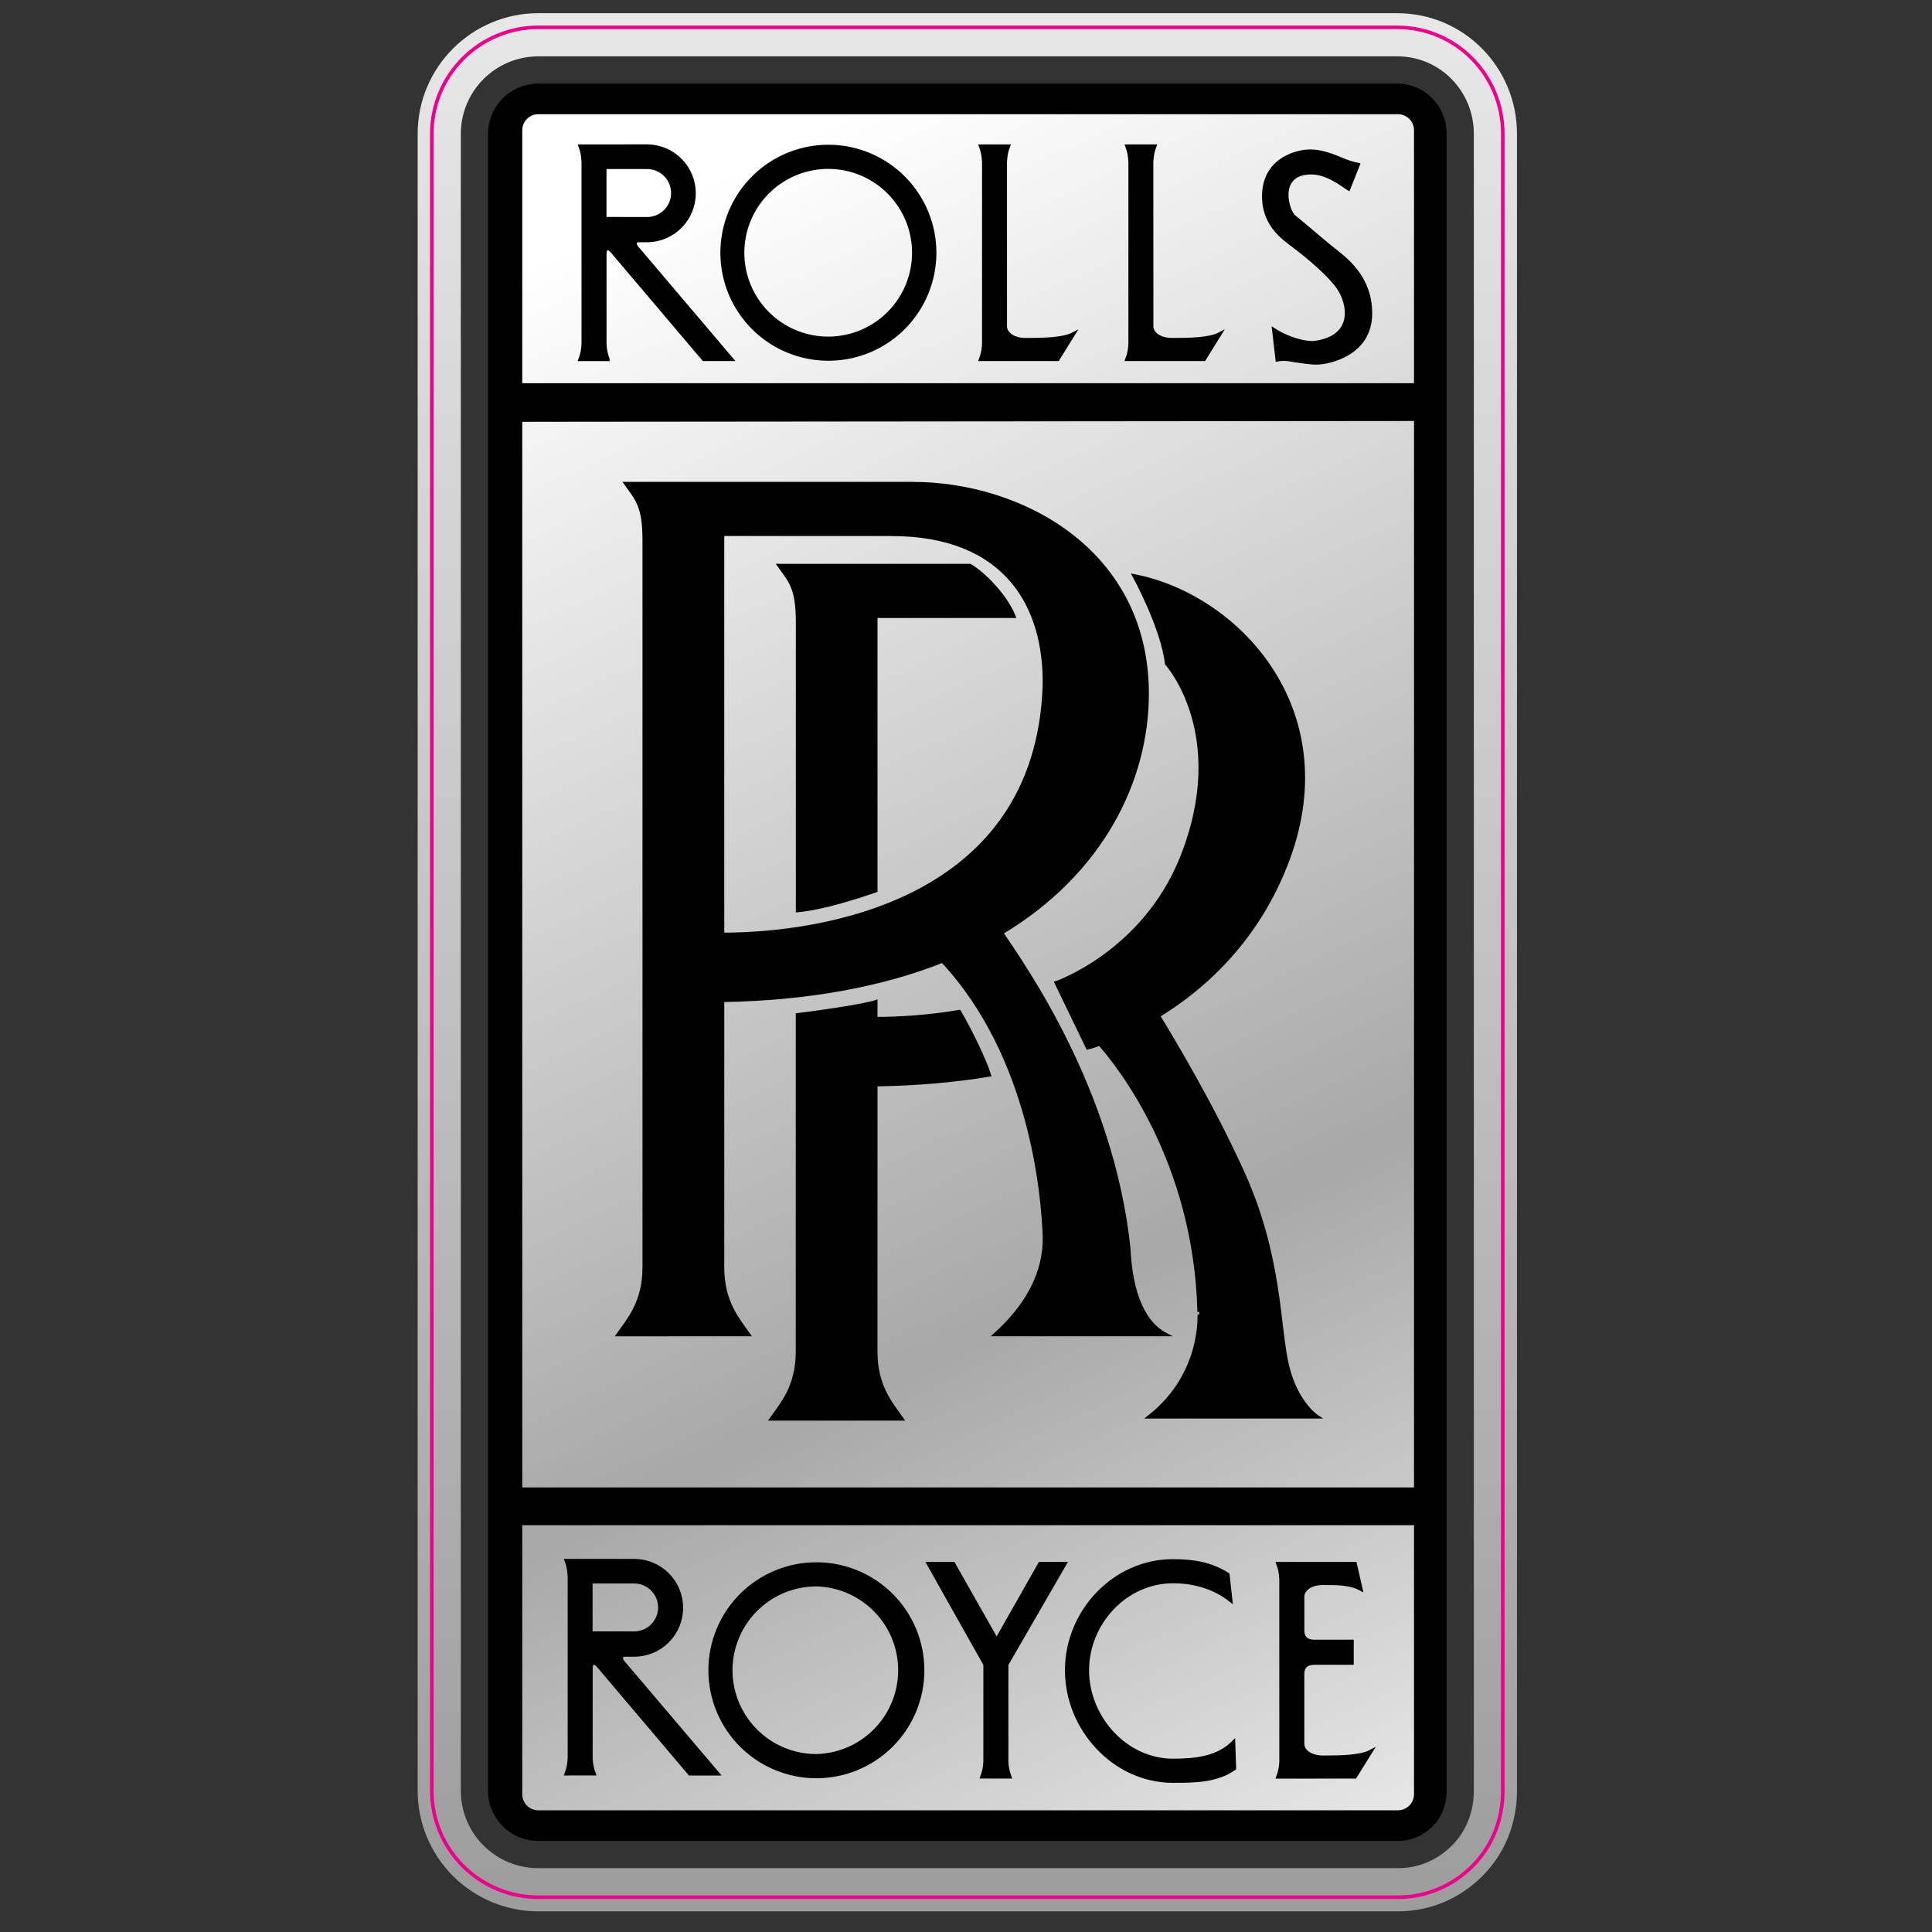
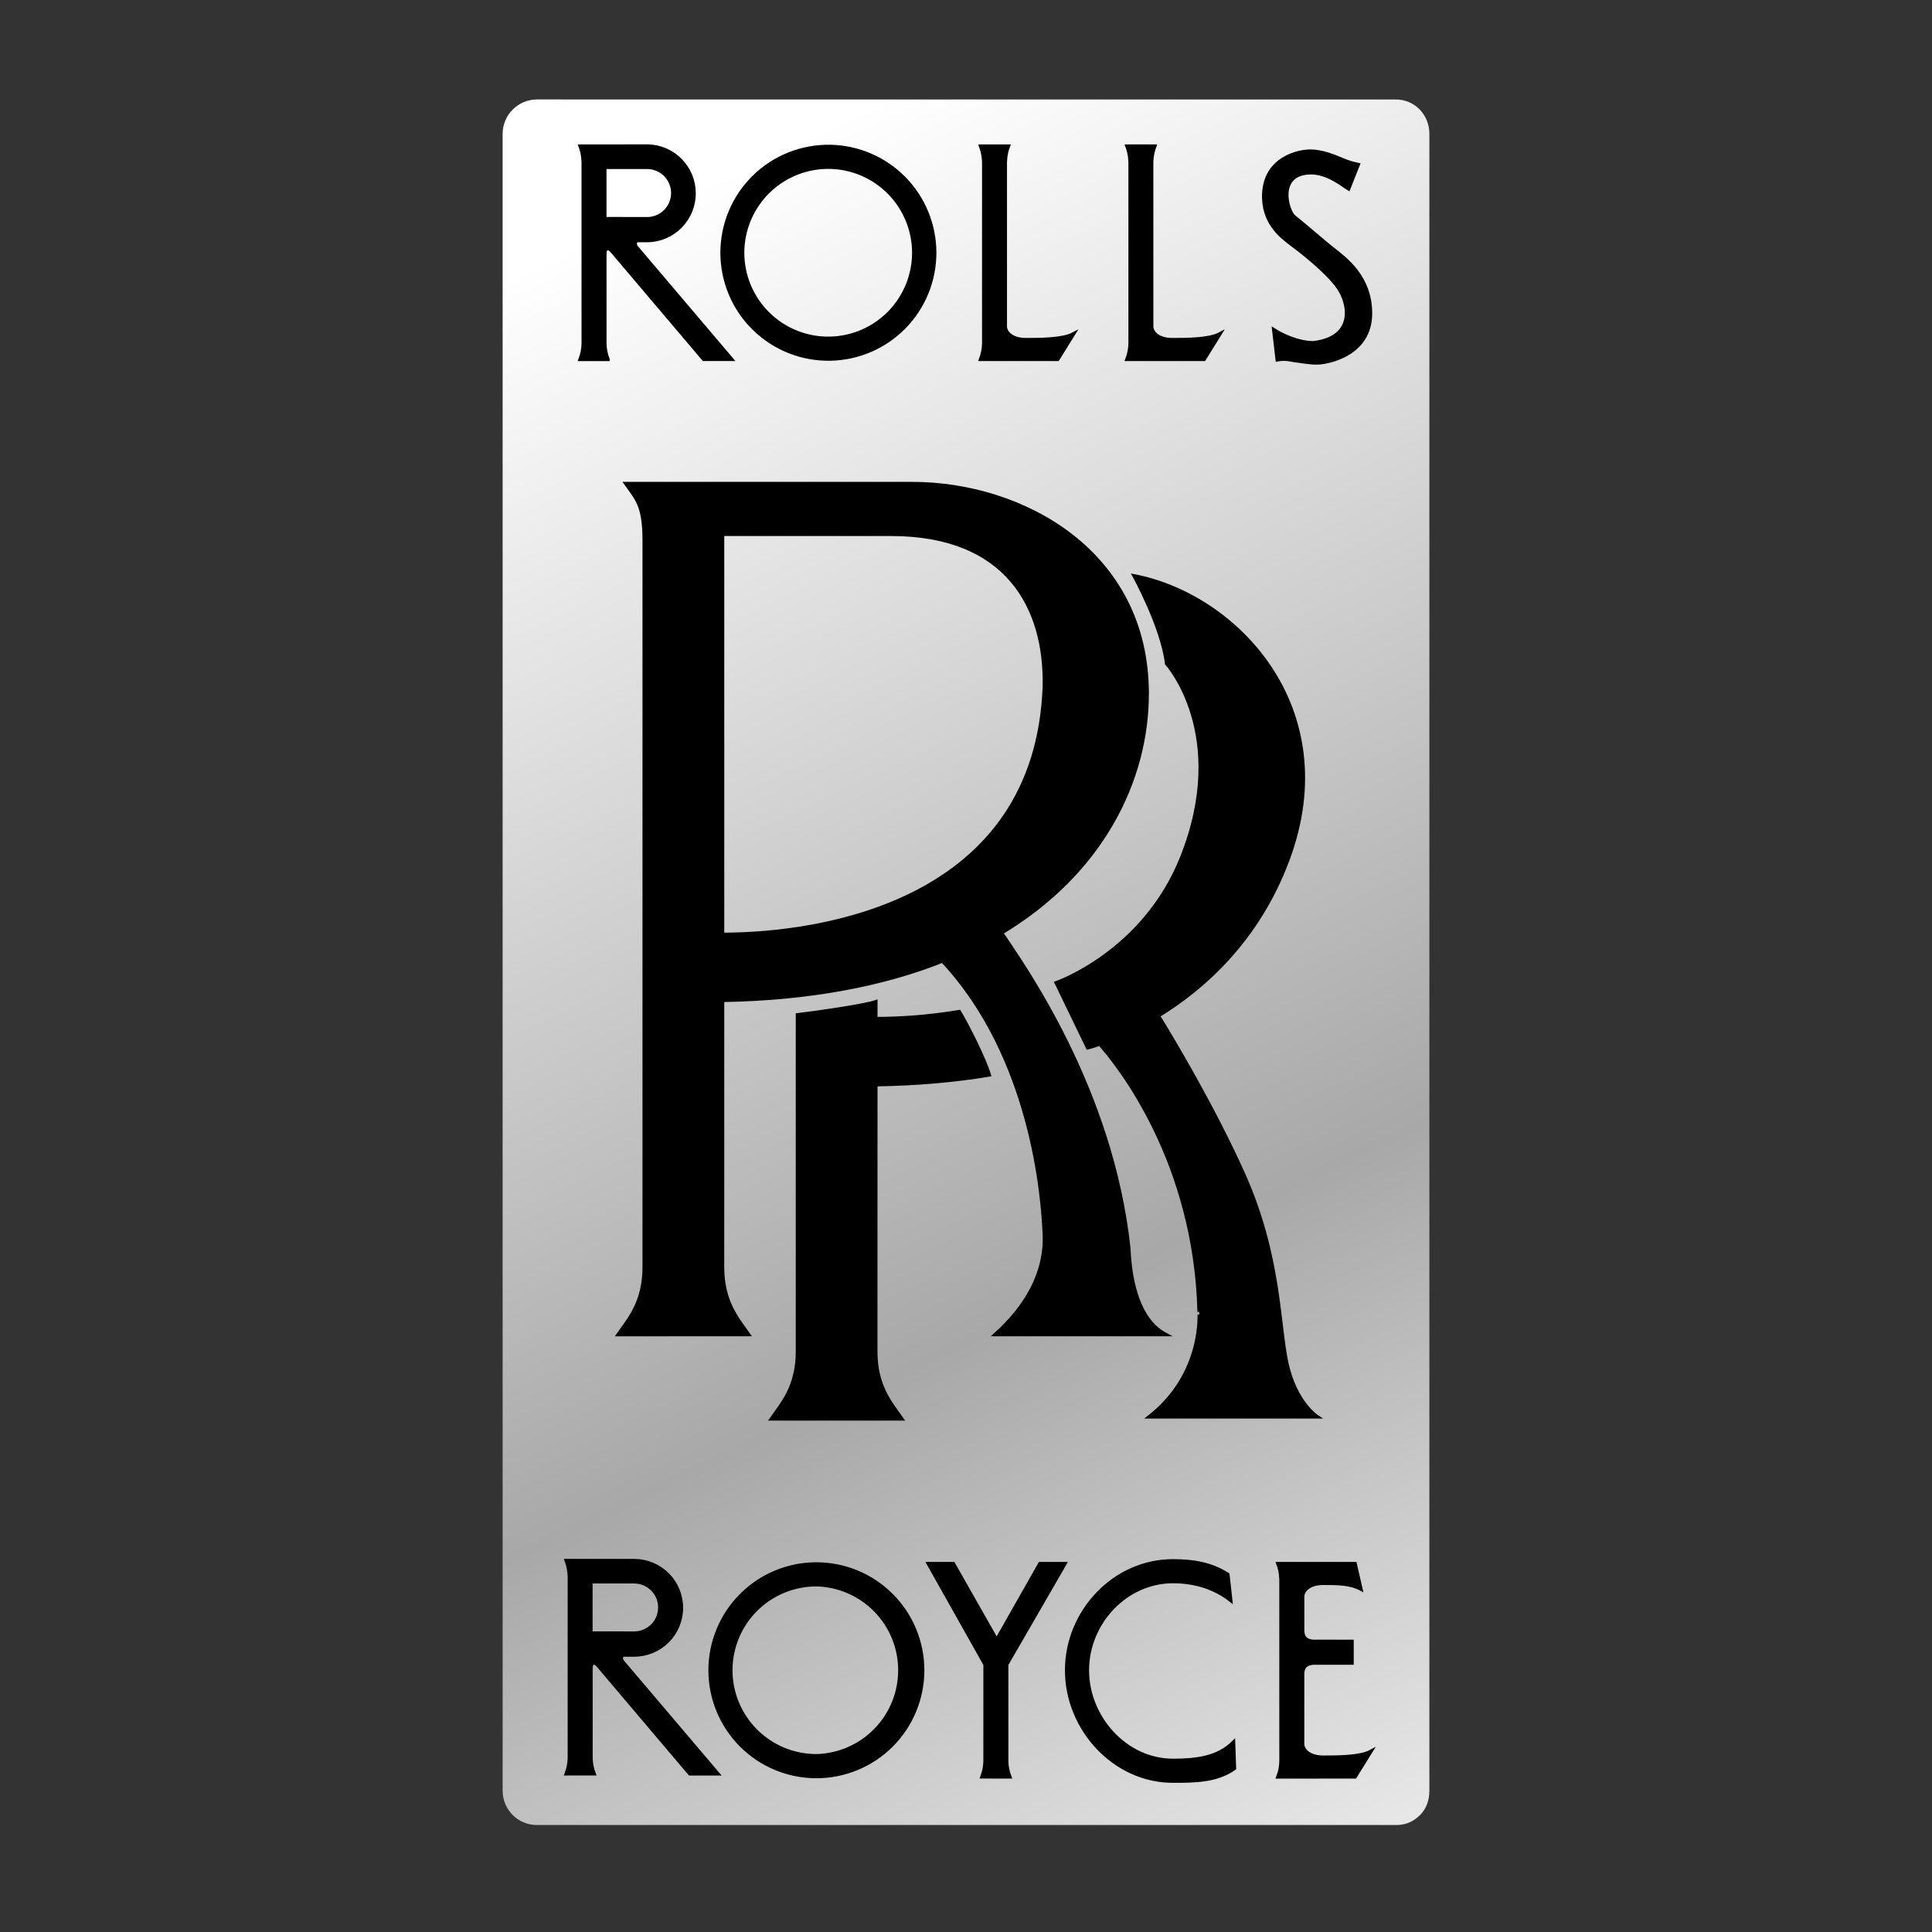
<svg xmlns="http://www.w3.org/2000/svg" width="100" height="100" viewBox="0 0 100 100" fill="none">
  <rect x="0" y="0" width="100" height="100" fill="#333333" stroke="none" />
-   <path d="M72.317 0.683L27.86 0.683C24.417 0.683 21.618 3.482 21.618 6.926V92.685C21.618 93.505 21.779 94.317 22.093 95.075C22.406 95.832 22.866 96.521 23.446 97.101C24.025 97.681 24.714 98.141 25.471 98.455C26.229 98.769 27.04 98.931 27.86 98.931H72.36C74.02 98.931 75.556 98.277 76.729 97.105C77.909 95.923 78.518 94.349 78.518 92.685V6.925C78.518 3.487 75.766 0.683 72.317 0.683ZM76.285 92.685C76.285 93.752 75.912 94.762 75.152 95.524C74.396 96.278 73.427 96.696 72.36 96.696H27.86C27.334 96.697 26.812 96.594 26.326 96.392C25.839 96.191 25.398 95.895 25.026 95.522C24.653 95.15 24.357 94.708 24.156 94.221C23.954 93.734 23.851 93.212 23.852 92.685V6.926C23.853 5.863 24.276 4.843 25.027 4.092C25.779 3.34 26.798 2.917 27.861 2.916L72.318 2.916C74.537 2.916 76.285 4.719 76.285 6.925V92.685Z" fill="url(#paint0_linear_117_260)" />
  <path d="M73.505 93.943C73.843 93.605 73.984 93.158 73.984 92.683V6.925C73.984 5.953 73.234 5.149 72.251 5.149L27.792 5.148C27.321 5.15 26.87 5.337 26.537 5.67C26.204 6.003 26.017 6.455 26.016 6.926V92.685C26.015 92.919 26.061 93.15 26.15 93.366C26.239 93.582 26.369 93.778 26.534 93.943C26.699 94.108 26.895 94.239 27.111 94.328C27.327 94.417 27.558 94.463 27.791 94.462H72.289C72.768 94.462 73.17 94.278 73.505 93.943Z" fill="url(#paint1_linear_117_260)" />
-   <path d="M76.213 96.589C75.176 97.622 73.827 98.199 72.359 98.199H27.86C27.136 98.2 26.419 98.057 25.75 97.78C25.081 97.502 24.474 97.096 23.963 96.583C23.451 96.071 23.045 95.463 22.768 94.795C22.492 94.126 22.349 93.41 22.35 92.686V6.926C22.351 5.464 22.932 4.063 23.965 3.03C24.998 1.997 26.399 1.416 27.86 1.414L72.317 1.415C75.362 1.415 77.784 3.89 77.784 6.925V92.685C77.786 94.154 77.256 95.543 76.213 96.589Z" stroke="#EC008C" stroke-width="0.184" stroke-miterlimit="22.926" />
  <path d="M29.315 91.808L30.744 91.807C30.645 91.547 30.591 91.272 30.585 90.993V86.352C30.585 85.995 30.802 86.014 30.962 86.213L35.702 91.808H37.151L32.231 86.016C32.113 85.878 32.131 85.659 32.309 85.659H32.827C33.474 85.659 34.094 85.402 34.552 84.945C35.009 84.487 35.266 83.867 35.266 83.22C35.266 82.573 35.009 81.953 34.551 81.495C34.094 81.038 33.473 80.781 32.826 80.781H29.316C29.394 81 29.453 81.198 29.474 81.596V90.998C29.467 91.275 29.413 91.549 29.315 91.808ZM30.581 81.869H32.822C32.997 81.868 33.17 81.903 33.332 81.97C33.494 82.037 33.641 82.135 33.765 82.259C33.888 82.382 33.987 82.529 34.054 82.691C34.121 82.853 34.155 83.026 34.155 83.201C34.155 83.376 34.121 83.549 34.054 83.711C33.987 83.873 33.889 84.02 33.765 84.144C33.642 84.267 33.495 84.366 33.333 84.433C33.171 84.5 32.998 84.534 32.823 84.534L30.581 84.531V81.869ZM61.173 44.375C59.212 49.303 54.676 50.871 54.676 50.871L56.3 54.231C56.3 54.231 56.53 54.175 56.922 54.036C57.926 55.17 61.875 60.128 62.07 67.9C62.07 67.898 62.348 71.092 59.492 73.331H68.175C68.175 73.331 67.053 72.603 66.606 70.587C66.158 68.572 66.268 65.042 64.365 60.784C62.83 57.358 60.718 53.823 59.952 52.576C62.268 51.159 65.109 48.665 66.661 44.485C69.572 36.645 63.973 30.82 58.708 29.812C58.708 29.812 60.163 32.446 60.389 34.349C60.389 34.349 63.707 38.003 61.173 44.375ZM69.065 12.947C68.69 12.668 67.447 11.584 66.983 11.219C66.626 10.942 66.049 8.978 67.819 8.938C68.711 8.917 69.505 9.593 69.801 9.771L70.297 8.522C69.997 8.46 69.705 8.367 69.424 8.243C69.073 8.095 68.432 7.826 67.819 7.826C67.203 7.826 65.513 8.185 65.418 10.008C65.338 11.518 66.35 12.249 66.728 12.55C67.263 12.946 68.63 13.996 69.246 14.85C69.862 15.703 70.179 17.488 67.977 17.746C67.222 17.745 66.392 17.371 65.933 17.072L66.112 18.619C66.568 18.538 66.827 18.637 67.023 18.66C67.361 18.697 67.819 18.799 68.251 18.778C68.69 18.759 70.933 18.382 70.933 16.218C70.932 14.315 69.6 13.383 69.065 12.947ZM60.711 92.187C61.895 92.187 62.992 92.17 63.891 91.532L63.845 90.18C63.045 90.981 61.937 91.121 60.711 91.121C58.264 91.121 56.278 88.899 56.278 86.451C56.278 84.004 58.264 81.858 60.711 81.858C61.823 81.858 62.855 82.166 63.698 82.827L63.55 81.496C62.695 80.952 61.798 80.793 60.711 80.793C57.675 80.793 55.213 83.414 55.213 86.451C55.212 89.489 57.675 92.187 60.711 92.187ZM42.256 91.95C43.714 91.95 45.112 91.371 46.143 90.34C47.174 89.309 47.753 87.911 47.753 86.453C47.753 84.995 47.174 83.596 46.143 82.565C45.112 81.534 43.714 80.955 42.256 80.955C40.798 80.955 39.399 81.534 38.368 82.565C37.337 83.596 36.758 84.995 36.758 86.453C36.758 87.911 37.337 89.309 38.368 90.34C39.399 91.371 40.798 91.95 42.256 91.95ZM42.256 82.02C43.412 82.048 44.512 82.527 45.32 83.355C46.129 84.183 46.581 85.294 46.581 86.451C46.581 87.608 46.129 88.719 45.32 89.547C44.512 90.375 43.412 90.854 42.256 90.882C41.08 90.882 39.953 90.415 39.122 89.584C38.29 88.754 37.823 87.627 37.822 86.451C37.823 85.276 38.29 84.149 39.121 83.318C39.953 82.487 41.08 82.02 42.256 82.02ZM70.137 91.967L70.95 90.659C70.399 90.956 69.225 90.956 68.49 90.956C67.76 90.956 67.419 90.581 67.419 90.263V86.652C67.419 86.213 67.697 86.077 68.035 86.077H69.977V84.962H68.036C67.698 84.962 67.421 84.827 67.421 84.388V82.64C67.421 82.324 67.759 81.948 68.491 81.948C69.227 81.948 69.882 81.948 70.436 82.245L70.136 80.937H66.15C66.231 81.156 66.288 81.353 66.308 81.75L66.309 91.154C66.304 91.433 66.25 91.709 66.15 91.969L70.137 91.967ZM50.99 91.153C50.985 91.431 50.931 91.705 50.833 91.965L52.26 91.966C52.162 91.705 52.108 91.43 52.1 91.151H52.102V86.153L55.116 80.937H53.827L51.587 84.885L49.346 80.937H48.056L50.991 86.153L50.99 91.153ZM51.201 55.636C50.962 54.83 50.087 53.084 49.65 52.364C48.029 52.637 46.519 52.727 45.327 52.727L45.328 51.856C44.773 52.052 42.31 52.409 41.28 52.531V69.948C41.28 71.773 40.485 72.643 39.93 73.439H46.675C46.119 72.643 45.326 71.773 45.326 69.949L45.328 56.14C47.417 56.108 49.427 55.933 51.201 55.636ZM52.03 16.891V8.379C52.049 7.982 52.11 7.785 52.191 7.567L50.762 7.568C50.84 7.787 50.898 7.983 50.922 8.379V17.784C50.914 18.062 50.859 18.337 50.762 18.597H54.748L55.561 17.287C55.007 17.584 53.836 17.583 53.102 17.584C52.366 17.584 52.03 17.209 52.03 16.891ZM42.973 7.584C42.243 7.572 41.517 7.705 40.839 7.975C40.161 8.246 39.543 8.649 39.022 9.161C38.502 9.673 38.088 10.283 37.806 10.957C37.523 11.63 37.378 12.353 37.378 13.083C37.378 13.813 37.524 14.536 37.806 15.21C38.089 15.883 38.503 16.494 39.024 17.005C39.544 17.517 40.162 17.92 40.841 18.19C41.519 18.461 42.244 18.593 42.974 18.58C44.416 18.555 45.789 17.964 46.8 16.936C47.81 15.907 48.376 14.523 48.376 13.082C48.375 11.64 47.809 10.256 46.798 9.228C45.788 8.2 44.414 7.61 42.973 7.584ZM42.974 17.514C42.383 17.528 41.795 17.424 41.245 17.208C40.695 16.992 40.194 16.667 39.771 16.255C39.348 15.842 39.012 15.348 38.782 14.804C38.553 14.259 38.434 13.674 38.434 13.083C38.434 12.492 38.553 11.907 38.782 11.362C39.012 10.817 39.348 10.324 39.771 9.911C40.194 9.498 40.695 9.174 41.245 8.958C41.795 8.741 42.383 8.637 42.974 8.651C44.13 8.679 45.23 9.158 46.039 9.986C46.847 10.814 47.3 11.926 47.3 13.083C47.3 14.24 46.847 15.351 46.039 16.179C45.23 17.007 44.13 17.486 42.974 17.514ZM59.607 16.891L59.605 8.379C59.624 7.983 59.688 7.786 59.766 7.567L58.337 7.568C58.416 7.787 58.477 7.983 58.498 8.379V17.784C58.49 18.062 58.436 18.337 58.337 18.597H62.325L63.137 17.287C62.582 17.584 61.412 17.583 60.678 17.584C59.944 17.584 59.607 17.209 59.607 16.891ZM33.029 12.446L33.543 12.448C34.18 12.431 34.785 12.167 35.229 11.71C35.673 11.254 35.922 10.643 35.922 10.006C35.922 9.369 35.673 8.758 35.229 8.302C34.785 7.845 34.18 7.581 33.543 7.564L30.034 7.568C30.114 7.786 30.172 7.983 30.191 8.38V17.785C30.186 18.063 30.132 18.338 30.033 18.599H31.462V18.597C31.363 18.337 31.309 18.062 31.302 17.784V13.141C31.302 12.784 31.52 12.803 31.68 13.002L36.422 18.596H37.867L32.948 12.802C32.83 12.663 32.85 12.446 33.029 12.446ZM31.3 11.321V8.658H33.541C33.886 8.671 34.213 8.816 34.453 9.065C34.693 9.314 34.827 9.646 34.827 9.992C34.827 10.337 34.693 10.669 34.453 10.918C34.213 11.167 33.886 11.312 33.541 11.325L31.3 11.321Z" fill="black" stroke="black" stroke-width="0.184" stroke-miterlimit="22.926" />
  <path d="M31.999 69.075L38.743 69.074C38.188 68.278 37.395 67.408 37.395 65.582L37.396 51.775C41.942 51.699 45.739 50.949 48.784 49.739C53.424 54.709 53.979 61.932 54.059 63.913C54.138 65.9 53.107 67.645 51.519 69.074H60.328C58.977 68.359 58.502 66.456 58.424 64.63C57.551 56.377 52.949 49.951 51.836 48.283C57.064 45.148 59.374 40.343 59.374 35.906C59.374 28.526 52.867 25.034 47.234 25.034H32.396C32.951 25.827 33.347 26.145 33.347 27.97V65.582C33.347 67.408 32.555 68.281 31.999 69.075ZM37.396 27.653H46.123C52.153 27.653 54.138 31.463 54.059 35.508C53.662 46.698 42.552 48.366 37.396 48.366V27.653Z" fill="black" stroke="black" stroke-width="0.184" stroke-miterlimit="22.926" />
-   <path d="M72.318 4.418H27.86C27.196 4.419 26.558 4.683 26.088 5.153C25.618 5.624 25.354 6.261 25.352 6.926V92.685C25.352 93.357 25.614 93.984 26.088 94.461C26.32 94.694 26.597 94.879 26.901 95.004C27.205 95.13 27.531 95.194 27.86 95.193H72.359C73.029 95.193 73.617 94.933 74.091 94.461C74.565 93.984 74.784 93.357 74.784 92.685V6.925C74.784 5.544 73.702 4.418 72.318 4.418ZM73.281 92.87C73.281 93.377 72.868 93.792 72.359 93.792H27.86C27.739 93.792 27.62 93.768 27.508 93.722C27.396 93.675 27.295 93.607 27.21 93.521C27.124 93.436 27.056 93.335 27.009 93.223C26.963 93.111 26.939 92.991 26.939 92.87L26.94 78.851H73.282L73.281 92.87ZM73.281 77.081H26.94V21.741L73.282 21.698L73.281 77.081ZM73.281 19.927H26.94V6.741C26.94 6.495 27.036 6.263 27.21 6.09C27.384 5.917 27.614 5.819 27.86 5.819H72.359C72.603 5.82 72.838 5.917 73.011 6.09C73.183 6.263 73.281 6.498 73.281 6.742V19.927Z" fill="black" stroke="black" stroke-width="0.184" stroke-miterlimit="22.926" />
-   <path d="M50.212 29.276L40.331 29.276C40.888 30.069 41.285 30.386 41.285 32.211V47.128C42.592 47.01 44.416 46.415 45.328 46.097V31.894H52.474C52.075 30.904 51.005 29.753 50.212 29.276Z" fill="black" stroke="black" stroke-width="0.184" stroke-miterlimit="22.926" />
  <defs>
    <linearGradient id="paint0_linear_117_260" x1="50.068" y1="-0.171" x2="50.068" y2="99.985" gradientUnits="userSpaceOnUse">
      <stop stop-color="#E8E8E8" />
      <stop offset="1" stop-color="#9C9C9C" />
    </linearGradient>
    <linearGradient id="paint1_linear_117_260" x1="27.749" y1="3.227" x2="76.688" y2="105.659" gradientUnits="userSpaceOnUse">
      <stop offset="0.083" stop-color="white" />
      <stop offset="0.611" stop-color="#A8A8A8" />
      <stop offset="1" stop-color="white" />
    </linearGradient>
  </defs>
</svg>